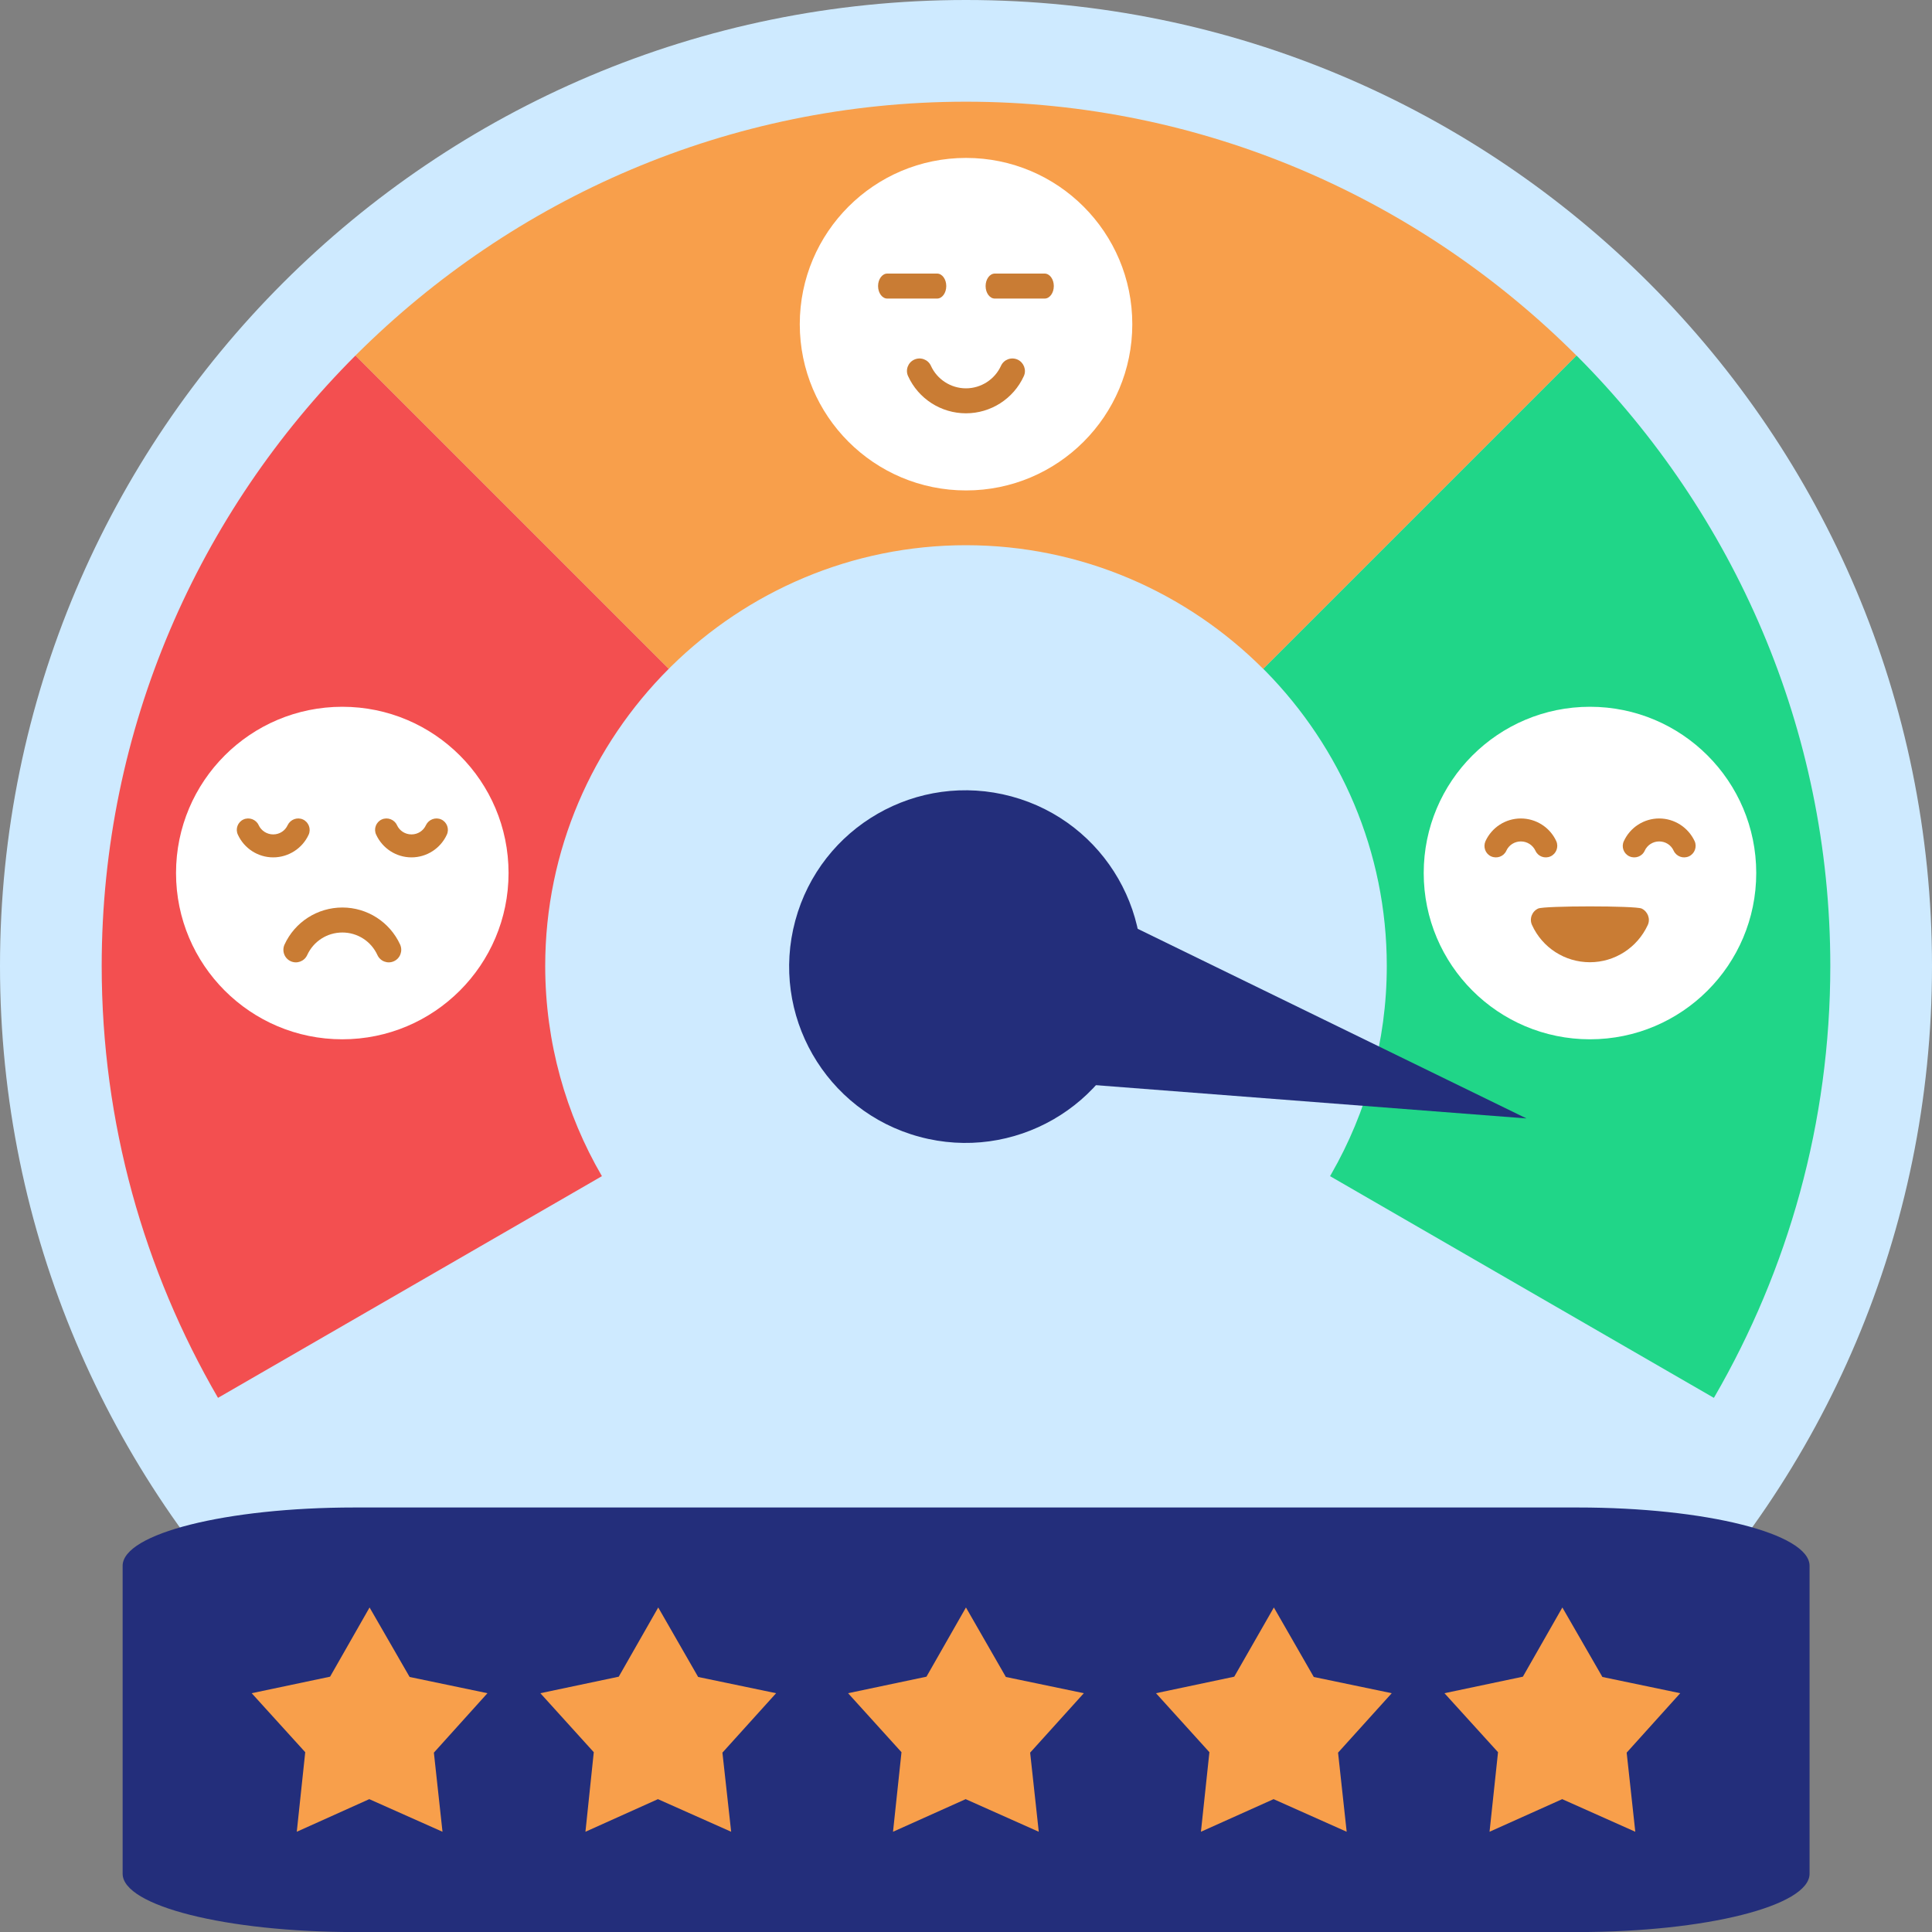
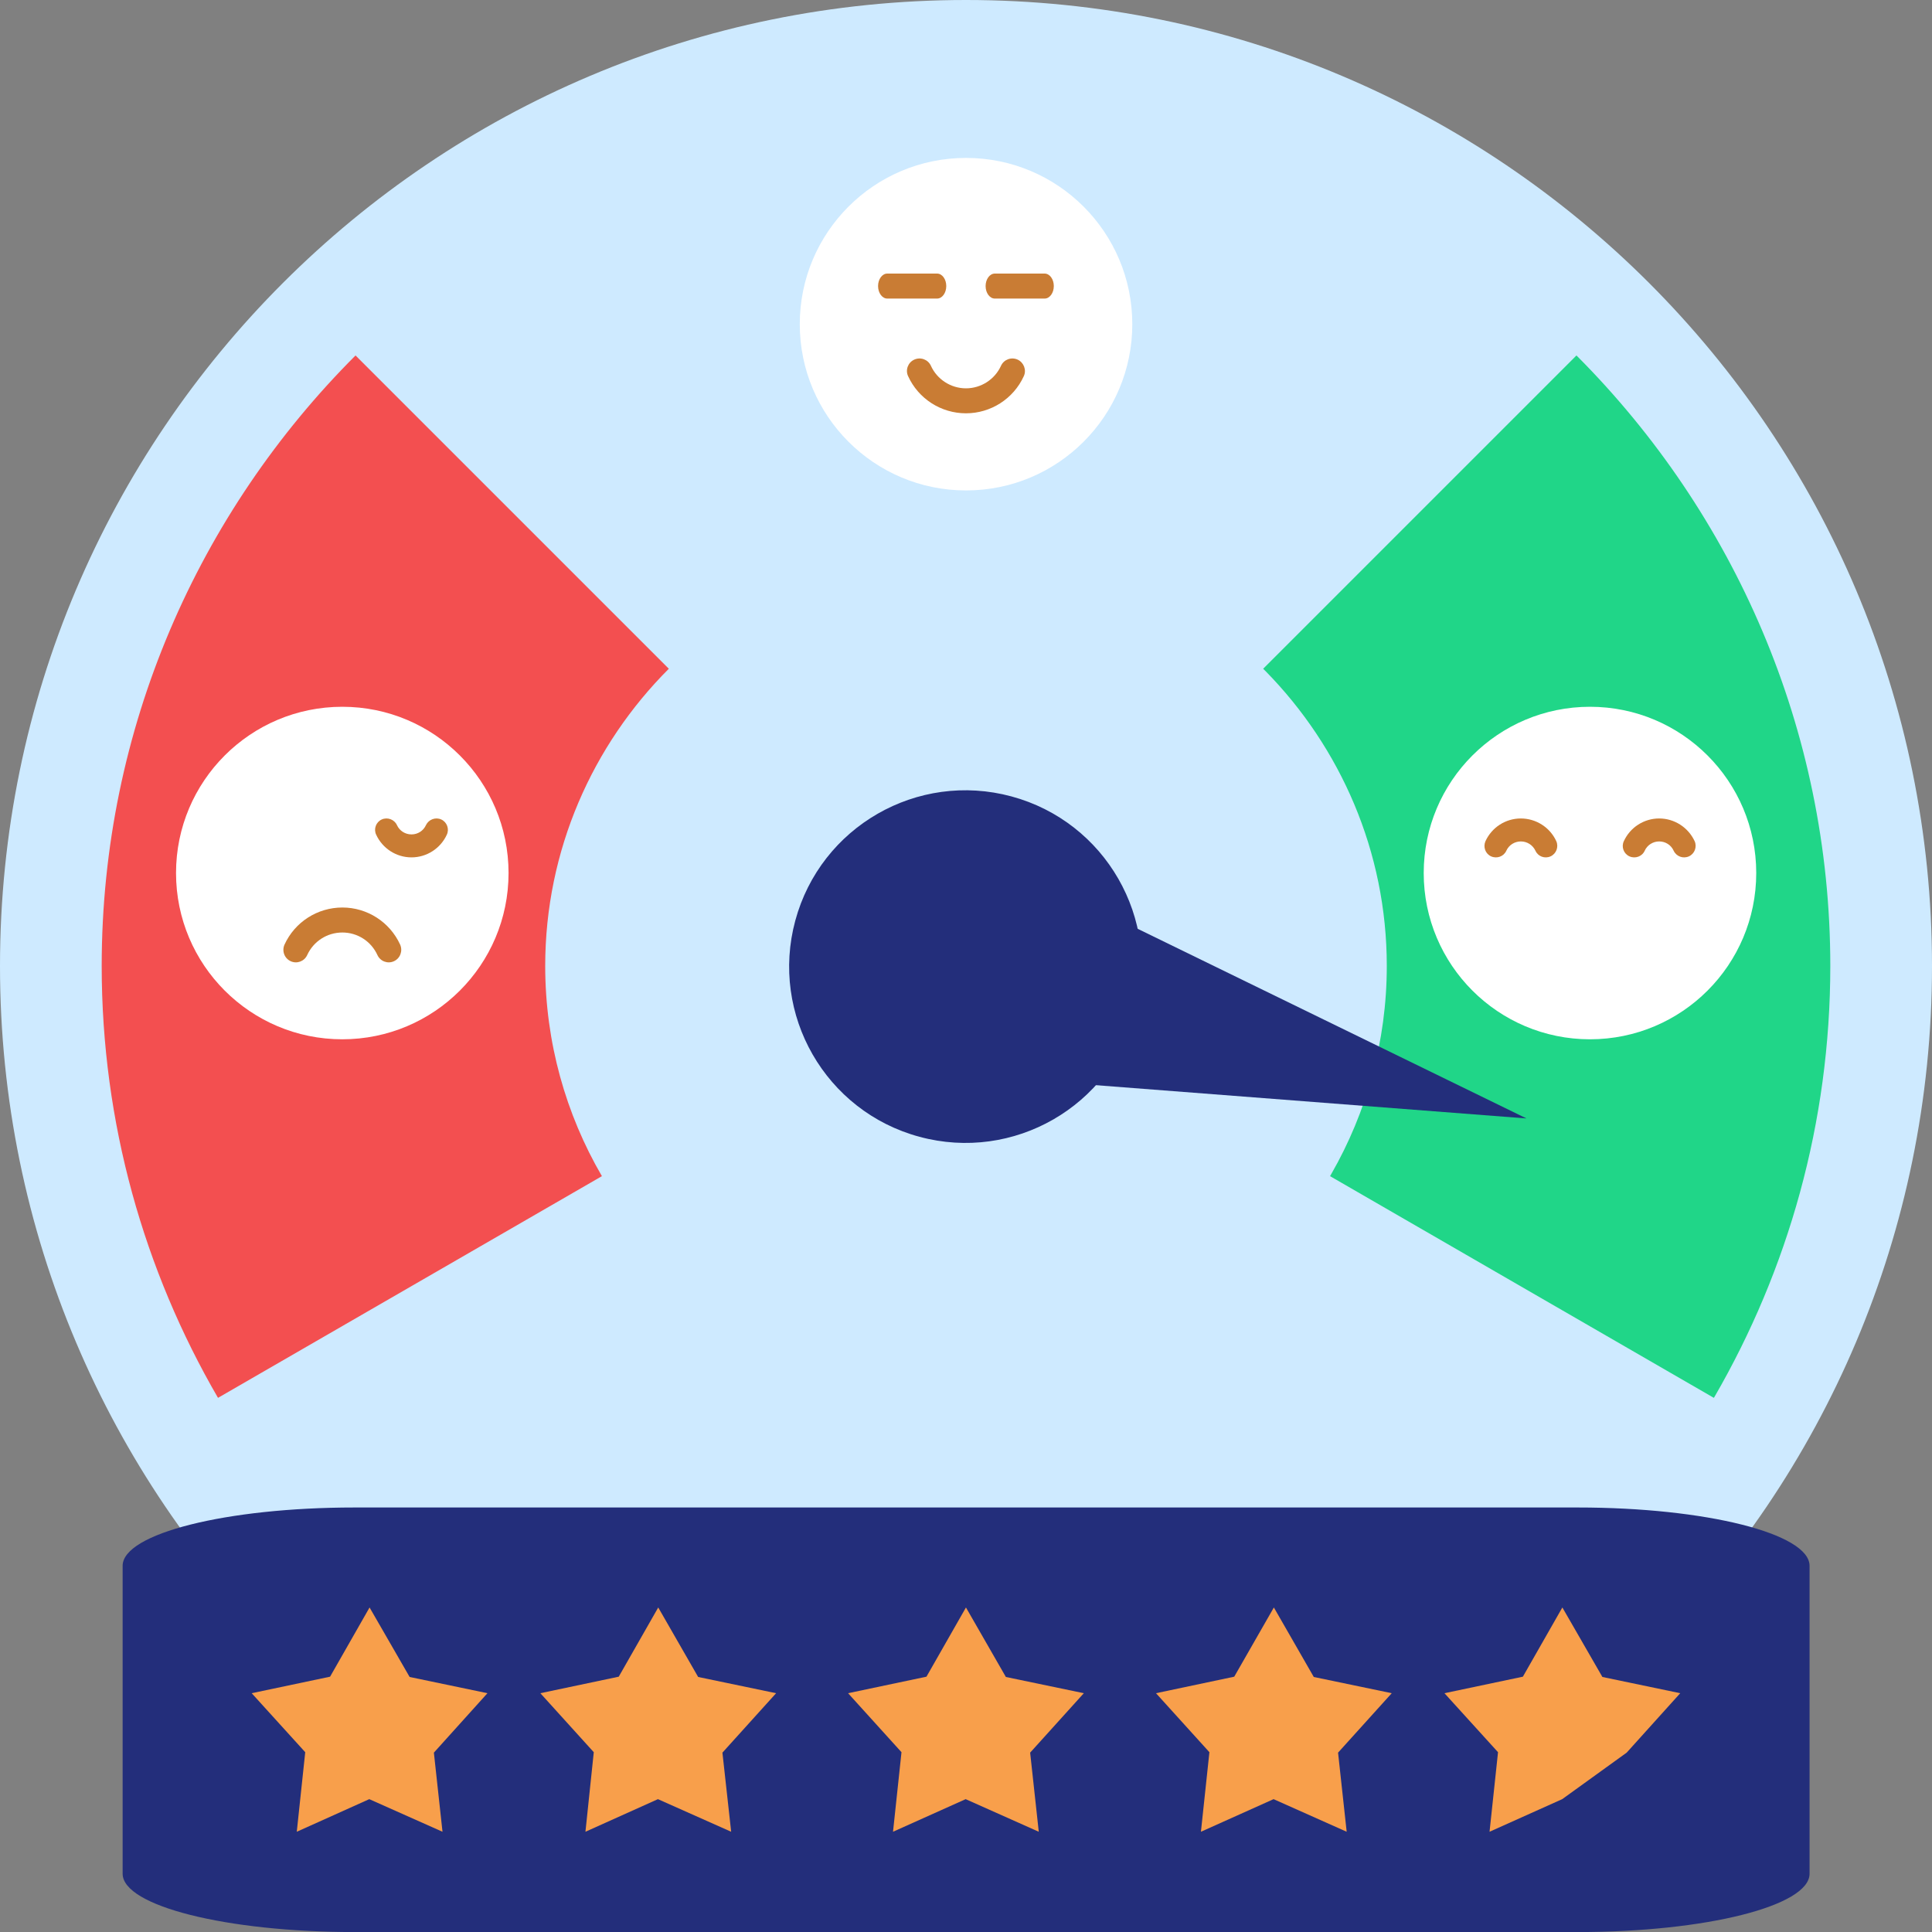
<svg xmlns="http://www.w3.org/2000/svg" width="80" height="80" viewBox="0 0 80 80" fill="none">
  <rect x="0" y="0" width="80" height="80" fill="#808080" stroke="none" />
  <g clip-path="url(#clip0_2215_581)">
    <path d="M80 40C80 17.909 62.091 0 40 0C17.909 0 0 17.909 0 40C0 62.091 17.909 80 40 80C62.091 80 80 62.091 80 40Z" fill="#CEEAFF" />
    <path d="M65.334 62.422H14.674C9.374 62.422 5.078 63.503 5.078 64.836V77.588C5.078 78.921 9.374 80.002 14.674 80.002H65.334C70.633 80.002 74.93 78.921 74.93 77.588V64.836C74.93 63.503 70.633 62.422 65.334 62.422Z" fill="#232E7B" />
    <path fill-rule="evenodd" clip-rule="evenodd" d="M39.998 66.562L41.651 69.44L44.879 70.112L42.656 72.573L43.013 75.849L39.986 74.499L36.978 75.849L37.329 72.555L35.117 70.112L38.363 69.428L39.998 66.562Z" fill="#F89F4B" />
    <path fill-rule="evenodd" clip-rule="evenodd" d="M27.256 66.562L28.909 69.44L32.137 70.112L29.914 72.573L30.276 75.849L27.244 74.499L24.242 75.849L24.587 72.555L22.375 70.112L25.621 69.428L27.256 66.562Z" fill="#F89F4B" />
    <path fill-rule="evenodd" clip-rule="evenodd" d="M52.748 66.562L54.401 69.44L57.629 70.112L55.406 72.573L55.763 75.849L52.736 74.499L49.728 75.849L50.079 72.555L47.867 70.112L51.107 69.428L52.748 66.562Z" fill="#F89F4B" />
    <path fill-rule="evenodd" clip-rule="evenodd" d="M15.303 66.562L16.962 69.44L20.184 70.112L17.966 72.573L18.323 75.849L15.291 74.499L12.289 75.849L12.639 72.555L10.422 70.112L13.668 69.428L15.303 66.562Z" fill="#F89F4B" />
-     <path fill-rule="evenodd" clip-rule="evenodd" d="M64.694 66.562L66.352 69.44L69.575 70.112L67.357 72.573L67.714 75.849L64.688 74.499L61.679 75.849L62.03 72.555L59.812 70.112L63.059 69.428L64.694 66.562Z" fill="#F89F4B" />
+     <path fill-rule="evenodd" clip-rule="evenodd" d="M64.694 66.562L66.352 69.44L69.575 70.112L67.357 72.573L64.688 74.499L61.679 75.849L62.03 72.555L59.812 70.112L63.059 69.428L64.694 66.562Z" fill="#F89F4B" />
    <path fill-rule="evenodd" clip-rule="evenodd" d="M52.305 27.691L65.277 14.719L65.331 14.772C71.781 21.259 75.789 30.183 75.789 39.998C75.789 46.479 74.041 52.572 70.997 57.834L70.967 57.882L55.075 48.702L55.129 48.607C56.585 46.068 57.424 43.125 57.424 39.998C57.424 35.26 55.503 30.949 52.412 27.798L52.305 27.691Z" fill="#20D688" />
    <path fill-rule="evenodd" clip-rule="evenodd" d="M9.027 57.882C5.965 52.608 4.211 46.496 4.211 39.998C4.211 30.153 8.236 21.205 14.722 14.719L27.695 27.691C24.538 30.848 22.576 35.206 22.576 39.998C22.576 43.161 23.432 46.14 24.924 48.702L9.027 57.882Z" fill="#F34F50" />
-     <path fill-rule="evenodd" clip-rule="evenodd" d="M39.998 4.211C49.838 4.211 58.785 8.236 65.278 14.722L52.305 27.695C49.148 24.538 44.79 22.576 39.998 22.576C35.26 22.576 30.949 24.49 27.798 27.588L27.691 27.695L14.719 14.722L14.772 14.669C21.259 8.212 30.183 4.211 39.998 4.211Z" fill="#F89F4B" />
    <path d="M38.073 47.072C41.965 48.124 45.973 45.822 47.025 41.93C48.077 38.038 45.775 34.03 41.883 32.978C37.99 31.926 33.983 34.229 32.931 38.121C31.879 42.013 34.181 46.021 38.073 47.072Z" fill="#232E7B" />
    <path fill-rule="evenodd" clip-rule="evenodd" d="M63.208 46.312L44.742 37.305L43.731 41.015L42.727 44.73L63.208 46.312Z" fill="#232E7B" />
    <path d="M21.058 36.15C21.058 32.348 17.976 29.266 14.174 29.266C10.371 29.266 7.289 32.348 7.289 36.15C7.289 39.953 10.371 43.035 14.174 43.035C17.976 43.035 21.058 39.953 21.058 36.15Z" fill="white" />
    <path fill-rule="evenodd" clip-rule="evenodd" d="M16.568 39.112C16.14 38.179 15.206 37.578 14.178 37.578C13.143 37.578 12.21 38.179 11.782 39.112C11.663 39.374 11.776 39.683 12.037 39.802C12.293 39.921 12.602 39.808 12.721 39.546C12.983 38.975 13.547 38.613 14.178 38.613C14.802 38.613 15.367 38.975 15.628 39.546C15.747 39.808 16.056 39.921 16.312 39.802C16.573 39.683 16.686 39.374 16.568 39.112Z" fill="#C97C34" />
    <path fill-rule="evenodd" clip-rule="evenodd" d="M18.502 34.562C18.614 34.325 18.507 34.039 18.27 33.932C18.032 33.825 17.752 33.932 17.639 34.164C17.532 34.402 17.3 34.551 17.039 34.551C16.777 34.551 16.546 34.402 16.439 34.17C16.331 33.932 16.046 33.825 15.808 33.932C15.57 34.039 15.463 34.325 15.576 34.562C15.838 35.133 16.409 35.502 17.039 35.502C17.669 35.502 18.24 35.133 18.502 34.562Z" fill="#C97C34" />
-     <path fill-rule="evenodd" clip-rule="evenodd" d="M12.781 34.562C12.888 34.325 12.781 34.039 12.543 33.932C12.305 33.825 12.026 33.932 11.913 34.164C11.806 34.402 11.574 34.551 11.312 34.551C11.057 34.551 10.819 34.402 10.712 34.17C10.605 33.932 10.319 33.825 10.082 33.932C9.844 34.039 9.737 34.325 9.85 34.562C10.111 35.133 10.682 35.502 11.312 35.502C11.943 35.502 12.519 35.133 12.781 34.562Z" fill="#C97C34" />
    <path d="M46.886 13.424C46.886 9.621 43.804 6.539 40.002 6.539C36.2 6.539 33.117 9.621 33.117 13.424C33.117 17.226 36.2 20.308 40.002 20.308C43.804 20.308 46.886 17.226 46.886 13.424Z" fill="white" />
    <path fill-rule="evenodd" clip-rule="evenodd" d="M42.394 15.575C41.966 16.514 41.026 17.114 39.998 17.114C38.969 17.114 38.03 16.514 37.602 15.575C37.483 15.319 37.596 15.01 37.858 14.891C38.119 14.772 38.428 14.885 38.547 15.147C38.803 15.711 39.374 16.08 39.998 16.08C40.622 16.08 41.193 15.711 41.449 15.147C41.567 14.885 41.877 14.772 42.138 14.891C42.394 15.01 42.513 15.319 42.394 15.575Z" fill="#C97C34" />
    <path d="M72.722 36.15C72.722 32.348 69.64 29.266 65.838 29.266C62.035 29.266 58.953 32.348 58.953 36.15C58.953 39.953 62.035 43.035 65.838 43.035C69.64 43.035 72.722 39.953 72.722 36.15Z" fill="white" />
-     <path fill-rule="evenodd" clip-rule="evenodd" d="M68.23 38.304C67.796 39.243 66.862 39.844 65.834 39.844C64.799 39.844 63.866 39.243 63.438 38.304C63.319 38.048 63.432 37.739 63.694 37.62C63.955 37.502 67.713 37.502 67.974 37.62C68.23 37.739 68.349 38.048 68.23 38.304Z" fill="#C97C34" />
    <path fill-rule="evenodd" clip-rule="evenodd" d="M70.171 34.83C70.278 35.068 70.171 35.353 69.934 35.46C69.696 35.567 69.416 35.466 69.303 35.228C69.197 34.99 68.965 34.842 68.703 34.842C68.447 34.842 68.21 34.99 68.103 35.228C67.996 35.466 67.71 35.567 67.472 35.46C67.234 35.353 67.127 35.068 67.24 34.83C67.502 34.259 68.073 33.891 68.703 33.891C69.333 33.891 69.904 34.259 70.171 34.83Z" fill="#C97C34" />
    <path fill-rule="evenodd" clip-rule="evenodd" d="M64.442 34.83C64.549 35.068 64.442 35.353 64.205 35.46C63.967 35.567 63.687 35.466 63.58 35.228C63.467 34.99 63.236 34.842 62.974 34.842C62.718 34.842 62.48 34.99 62.373 35.228C62.266 35.466 61.981 35.567 61.743 35.46C61.505 35.353 61.404 35.068 61.511 34.83C61.773 34.259 62.344 33.891 62.974 33.891C63.604 33.891 64.181 34.259 64.442 34.83Z" fill="#C97C34" />
    <path d="M38.803 11.328H36.74C36.53 11.328 36.359 11.56 36.359 11.845C36.359 12.131 36.53 12.363 36.74 12.363H38.803C39.013 12.363 39.183 12.131 39.183 11.845C39.183 11.56 39.013 11.328 38.803 11.328Z" fill="#C97C34" />
    <path d="M43.256 11.328H41.193C40.983 11.328 40.812 11.56 40.812 11.845C40.812 12.131 40.983 12.363 41.193 12.363H43.256C43.466 12.363 43.636 12.131 43.636 11.845C43.636 11.56 43.466 11.328 43.256 11.328Z" fill="#C97C34" />
  </g>
  <defs>
    <clipPath id="clip0_2215_581">
      <rect width="80" height="80" fill="white" />
    </clipPath>
  </defs>
</svg>